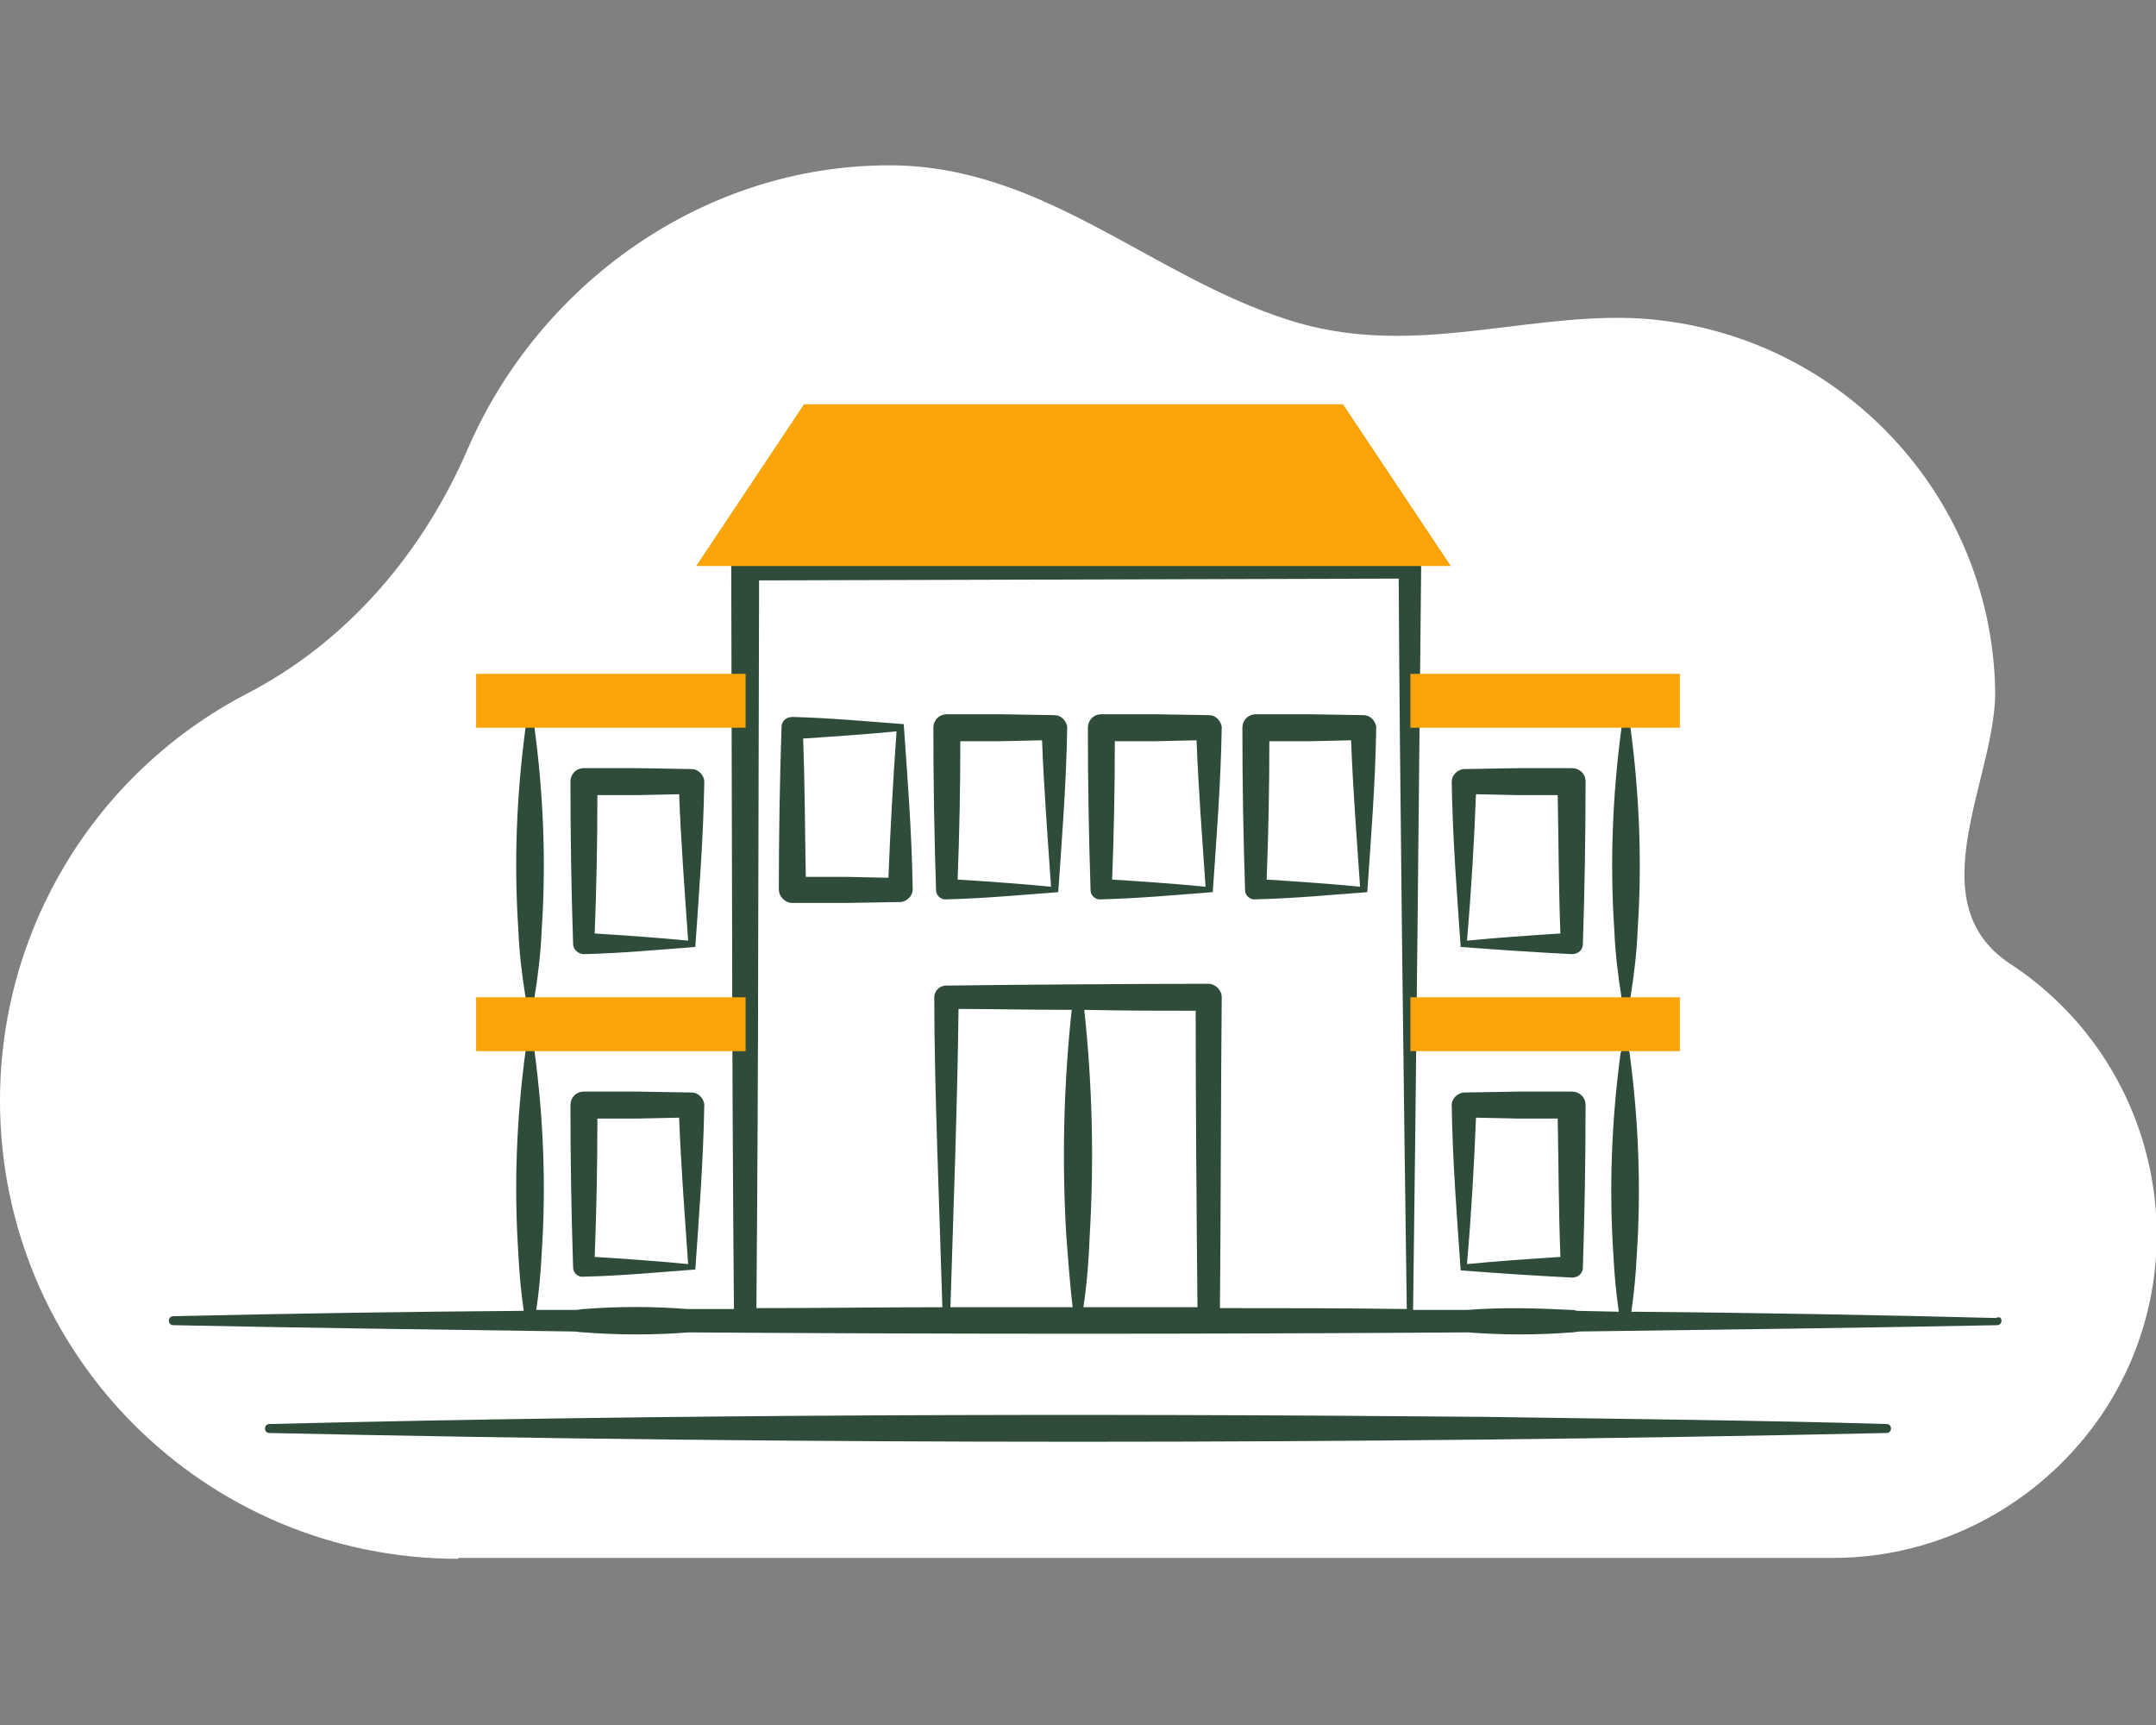
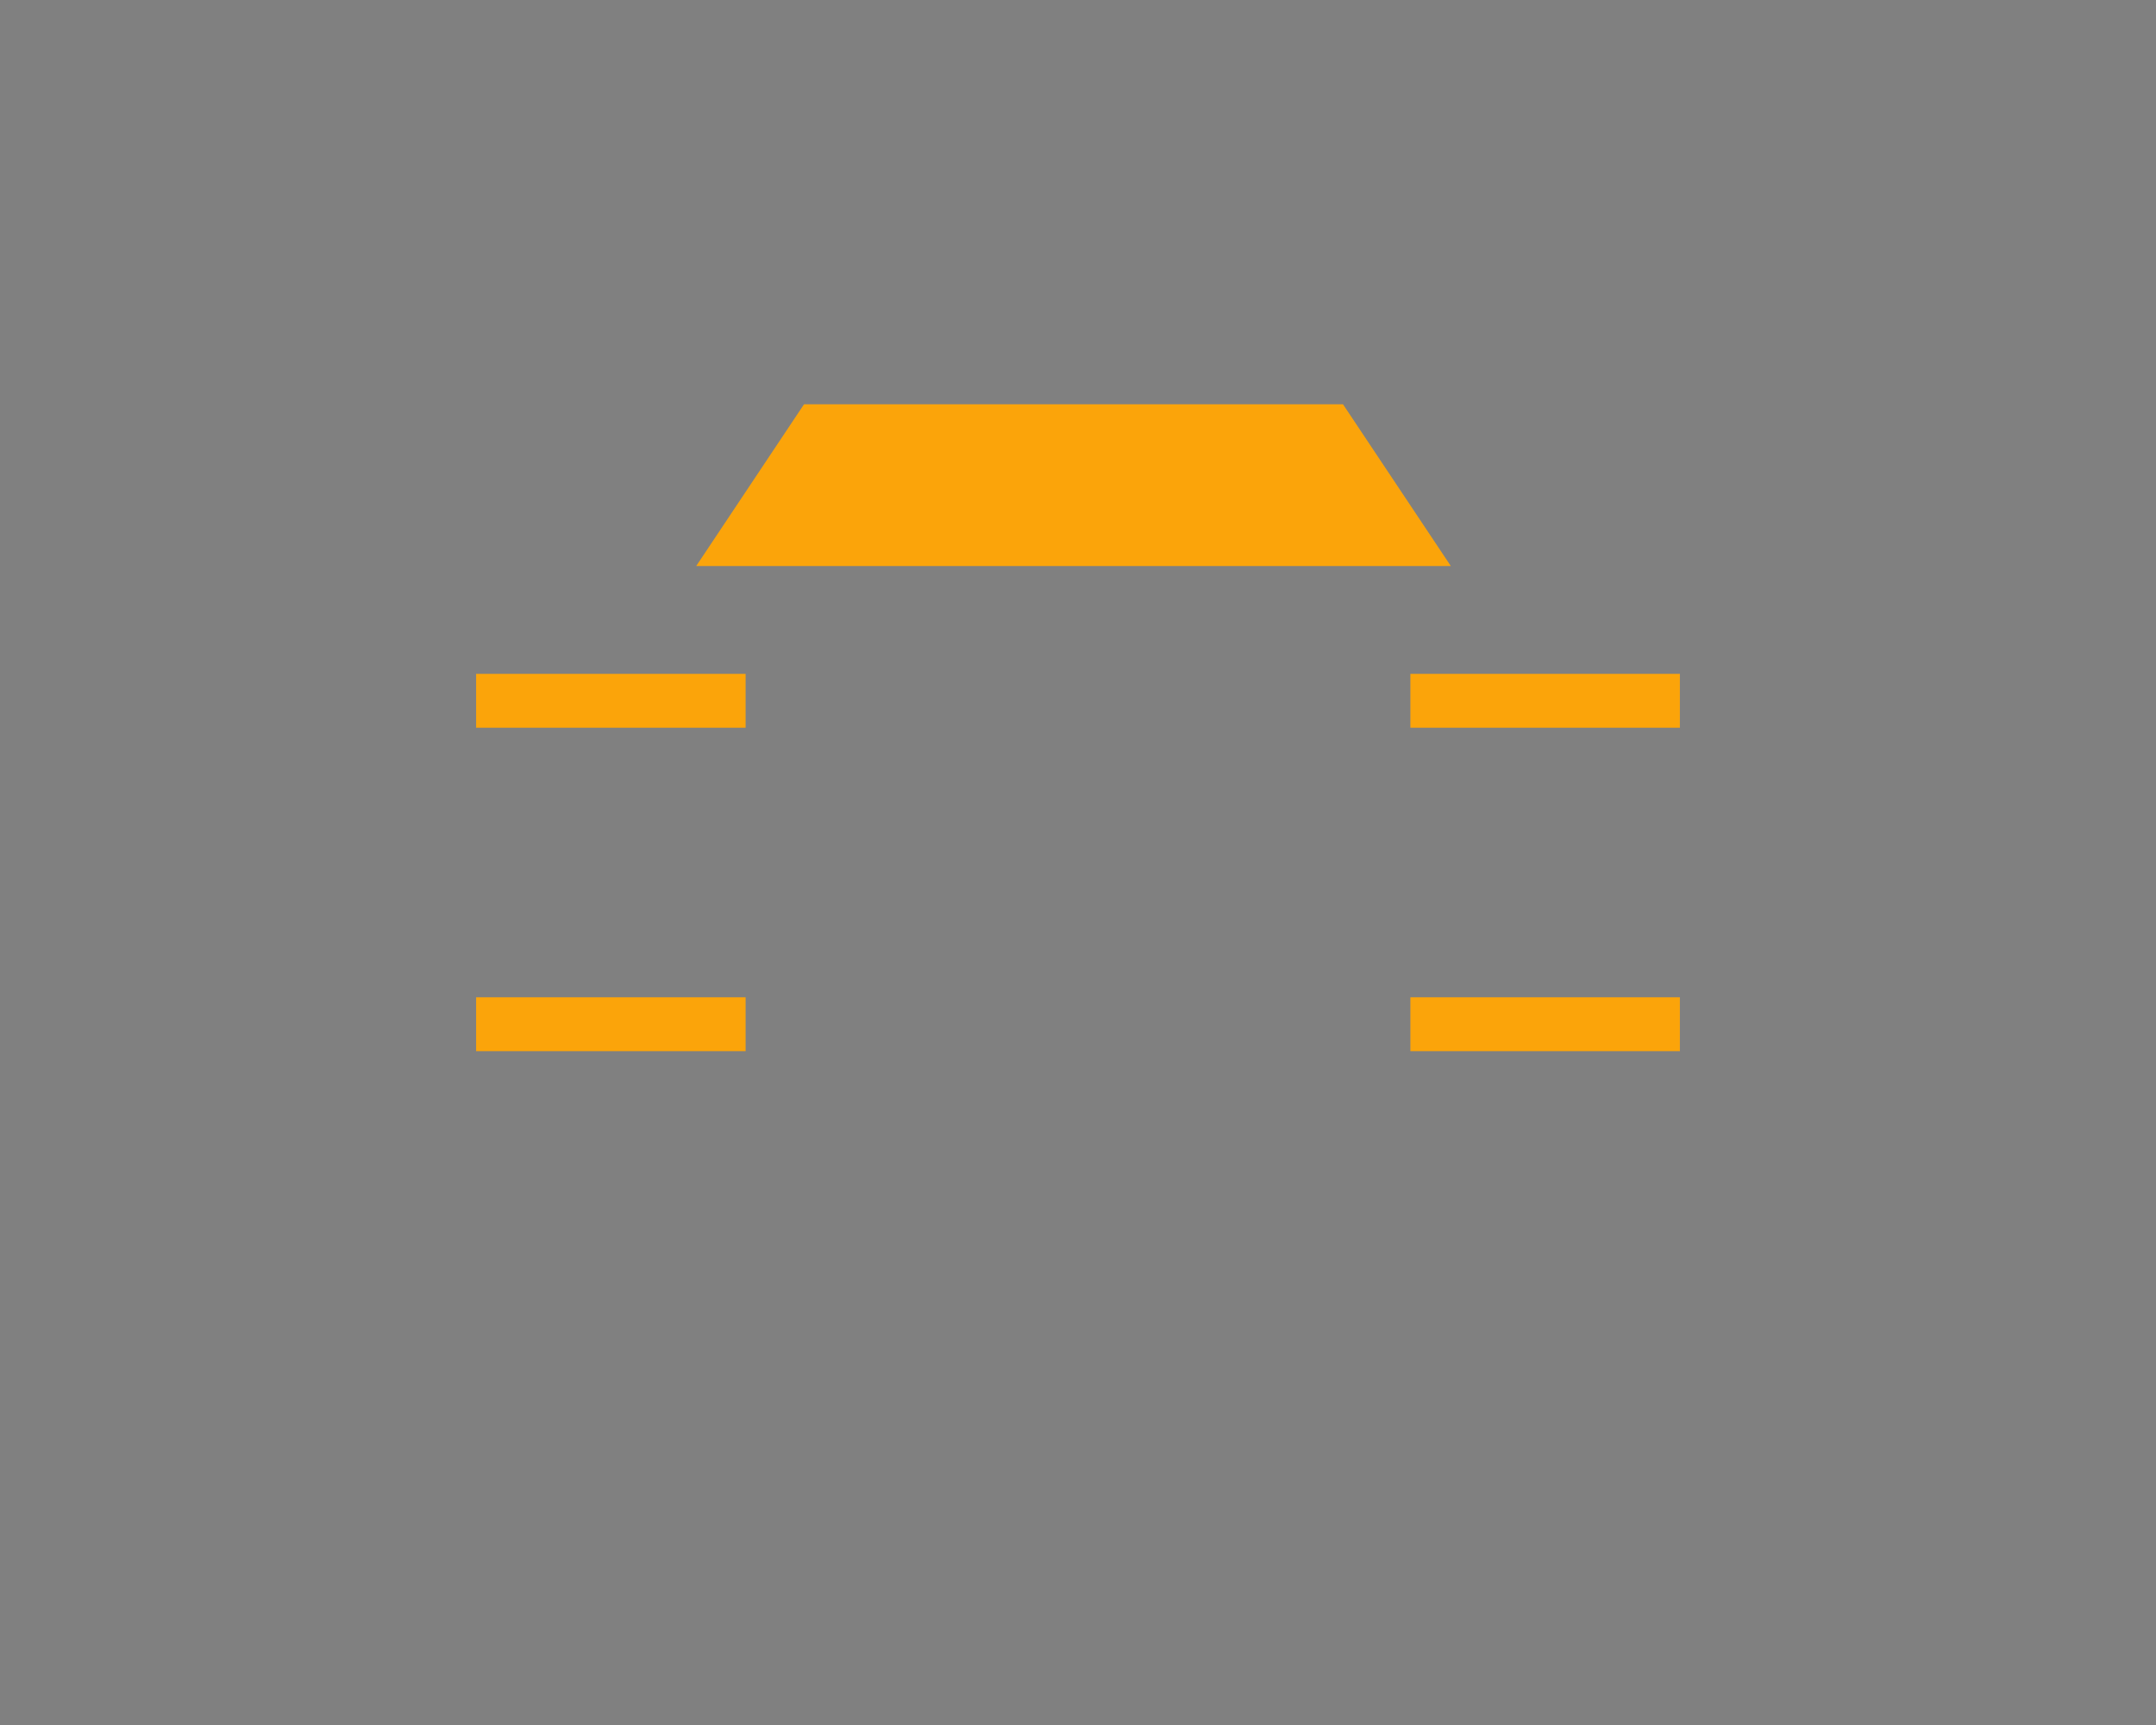
<svg xmlns="http://www.w3.org/2000/svg" version="1.1" id="Layer_1" x="0px" y="0px" viewBox="0 0 240 192" style="enable-background:new 0 0 240 192;" xml:space="preserve">
  <rect x="0" y="0" width="240" height="192" fill="#808080" stroke="none" />
  <style type="text/css">
	.st0{fill:#FFFFFF;}
	.st1{fill:#2E4C39;}
	.st2{fill:#FBA40A;}
</style>
  <g transform="translate(-1298 -1353)">
-     <path class="st0" d="M1349,1526.5c-28.2,0-51-22.8-51-51c0-19.1,10.6-36.5,27.5-45.3c11.2-5.8,19.6-15.7,24.6-27.3   c7.9-18.2,26.1-31.5,46.9-31.5c17.1,0,29,12.3,44.4,17.2c13.3,4.3,25.5-0.6,38.2-0.2c22.3,0.9,40.1,19.1,40.5,41.5   c0.1,9.7-8.8,23.5,1.7,30.4c16.6,10.9,21.3,33.2,10.4,49.8c-6.7,10.1-18,16.3-30.1,16.3H1349z" />
-     <path class="st1" d="M1355.7,1456.5c-0.5-7.5-0.2-15,0.8-22.5c0.1-0.3,0.3-0.5,0.6-0.4c0.2,0,0.4,0.2,0.4,0.4   c1,7.5,1.3,15,0.8,22.5c-0.1,2.5-0.4,5-0.8,7.5c0,0.3-0.3,0.5-0.6,0.4c-0.2,0-0.4-0.2-0.4-0.4   C1356.1,1461.5,1355.8,1459,1355.7,1456.5 M1361.8,1458.1c-0.2-6-0.3-12.1-0.3-18.1c0-0.8,0.6-1.5,1.5-1.5c0,0,0,0,0,0l6,0l6,0.1   c0.7,0,1.3,0.6,1.4,1.3c0,0,0,0,0,0.1c-0.1,6.3-0.6,12.6-1,18.4c-4,0.3-8.2,0.7-12.4,0.8   C1362.4,1459.2,1361.8,1458.7,1361.8,1458.1C1361.8,1458.1,1361.8,1458.1,1361.8,1458.1 M1369,1441.5l-4.5,0   c0,5.1-0.1,10.3-0.3,15.4c3.2,0.2,7.5,0.5,10.4,0.8c-0.4-5.8-0.8-11-1-16.3L1369,1441.5z M1361.8,1494.1c-0.2-6-0.3-12.1-0.3-18.1   c0-0.8,0.6-1.5,1.5-1.5c0,0,0,0,0,0l6,0l6,0.1c0.7,0,1.3,0.6,1.4,1.3c0,0,0,0,0,0c-0.1,6.3-0.6,12.6-1,18.4   c-4,0.3-8.2,0.7-12.4,0.8C1362.4,1495.2,1361.8,1494.7,1361.8,1494.1C1361.8,1494.1,1361.8,1494.1,1361.8,1494.1 M1369,1477.5   l-4.5,0c0,5.1-0.1,10.3-0.3,15.4c3.2,0.2,7.5,0.5,10.4,0.8c-0.4-5.8-0.8-11-1-16.3L1369,1477.5z M1478.5,1464   c0,0.3,0.3,0.5,0.6,0.4c0.2,0,0.4-0.2,0.4-0.4c0.4-2.5,0.7-5,0.8-7.5c0.5-7.5,0.2-15-0.8-22.5c-0.1-0.3-0.3-0.5-0.6-0.4   c-0.2,0-0.4,0.2-0.4,0.4c-1,7.5-1.3,15-0.8,22.5C1477.8,1459,1478.1,1461.5,1478.5,1464 M1460.6,1458.4c-0.4-5.7-0.9-12-1-18.4   c0-0.7,0.6-1.3,1.3-1.4c0,0,0,0,0.1,0l6-0.1l6,0c0.8,0,1.5,0.6,1.5,1.5c0,0,0,0,0,0c0,6-0.1,12.1-0.3,18.1c0,0.6-0.5,1.1-1.2,1.1   c0,0,0,0,0,0C1468.9,1459,1464.6,1458.7,1460.6,1458.4 M1467,1441.5l-4.7-0.1c-0.2,5.2-0.5,10.5-1,16.3c3-0.3,7.2-0.6,10.4-0.8   c-0.2-5.1-0.2-10.3-0.3-15.4L1467,1441.5z M1460.6,1494.4c-0.4-5.7-0.9-12-1-18.4c0-0.7,0.6-1.3,1.3-1.4c0,0,0,0,0.1,0l6-0.1l6,0   c0.8,0,1.5,0.6,1.5,1.5c0,0,0,0,0,0c0,6-0.1,12.1-0.3,18.1c0,0.6-0.5,1.1-1.2,1.1c0,0,0,0,0,0   C1468.9,1495,1464.6,1494.7,1460.6,1494.4 M1467,1477.5l-4.7-0.1c-0.2,5.2-0.5,10.5-1,16.3c3-0.3,7.2-0.6,10.4-0.8   c-0.2-5.1-0.2-10.3-0.3-15.4L1467,1477.5z M1384.7,1452c0-6,0.1-12.1,0.3-18.1c0-0.6,0.5-1.1,1.2-1.1c0,0,0,0,0,0   c4.1,0.1,8.4,0.5,12.4,0.8c0.4,5.7,0.9,12,1,18.4c0,0.7-0.6,1.3-1.3,1.4c0,0,0,0-0.1,0l-6,0.1l-6,0   C1385.4,1453.5,1384.7,1452.8,1384.7,1452C1384.7,1452,1384.7,1452,1384.7,1452 M1397.8,1434.4c-3,0.3-7.2,0.6-10.4,0.8   c0.2,5.1,0.2,10.3,0.3,15.4l4.5,0l4.7,0.1C1397.1,1445.4,1397.4,1440.1,1397.8,1434.4 M1402.2,1452.1c-0.2-6-0.3-12.1-0.3-18.1   c0-0.8,0.6-1.5,1.5-1.5c0,0,0,0,0,0l6,0l6,0.1c0.7,0,1.3,0.6,1.4,1.3c0,0,0,0,0,0c-0.1,6.3-0.6,12.6-1,18.4   c-4,0.3-8.2,0.7-12.4,0.8C1402.8,1453.2,1402.2,1452.7,1402.2,1452.1C1402.2,1452.1,1402.2,1452.1,1402.2,1452.1 M1409.4,1435.5   l-4.5,0c0,5.1-0.1,10.3-0.3,15.4c3.2,0.2,7.5,0.5,10.4,0.8c-0.4-5.8-0.8-11-1-16.3L1409.4,1435.5z M1419.4,1452.1   c-0.2-6-0.3-12.1-0.3-18.1c0-0.8,0.6-1.5,1.5-1.5c0,0,0,0,0,0l6,0l6,0.1c0.7,0,1.3,0.6,1.4,1.3c0,0,0,0,0,0   c-0.1,6.3-0.6,12.6-1,18.4c-4,0.3-8.2,0.7-12.4,0.8C1420,1453.2,1419.4,1452.7,1419.4,1452.1   C1419.4,1452.1,1419.4,1452.1,1419.4,1452.1 M1426.6,1435.5l-4.5,0c0,5.1-0.1,10.3-0.3,15.4c3.2,0.2,7.5,0.5,10.4,0.8   c-0.4-5.8-0.8-11-1-16.3L1426.6,1435.5z M1436.6,1452.1c-0.2-6-0.3-12.1-0.3-18.1c0-0.8,0.6-1.5,1.5-1.5c0,0,0,0,0,0l6,0l6,0.1   c0.7,0,1.3,0.6,1.4,1.3c0,0,0,0,0,0c-0.1,6.3-0.6,12.6-1,18.4c-4,0.3-8.2,0.7-12.4,0.8C1437.2,1453.2,1436.6,1452.7,1436.6,1452.1   C1436.6,1452.1,1436.6,1452.1,1436.6,1452.1 M1443.8,1435.5l-4.5,0c0,5.1-0.1,10.3-0.3,15.4c3.2,0.2,7.5,0.5,10.4,0.8   c-0.4-5.8-0.8-11-1-16.3L1443.8,1435.5z M1520.8,1500c0,0.3-0.2,0.5-0.5,0.5c-15.4,0.3-30.9,0.5-46.4,0.7c-0.3,0-0.6,0.1-0.9,0.1   c-3.9,0.3-7.7,0.3-11.6,0c-28.9,0.2-57.8,0.2-86.7,0c-3.9,0.3-7.8,0.3-11.7,0c-0.4,0-0.8-0.1-1.2-0.1c-14.9-0.2-29.7-0.4-44.5-0.7   c-0.3,0-0.5-0.2-0.5-0.5s0.2-0.5,0.5-0.5c13-0.3,26-0.5,39-0.6c-0.3-2.1-0.5-4.2-0.6-6.4c-0.5-7.5-0.2-15,0.8-22.5   c0.1-0.3,0.3-0.5,0.6-0.4c0.2,0,0.4,0.2,0.4,0.4c1,7.5,1.3,15,0.8,22.5c-0.1,2.1-0.3,4.2-0.6,6.3c1.5,0,2.9,0,4.4,0   c0.3,0,0.6-0.1,0.9-0.1c3.8-0.3,7.7-0.3,11.5,0c1.7,0,3.5,0,5.2,0c-0.1-10.8-0.2-30.6-0.2-40.6l-0.1-42c0-0.8,0.7-1.5,1.5-1.5   c0,0,74,0.2,74,0.2c0.7,0,1.3,0.6,1.3,1.3c0,0,0,0,0,0c-0.2,20.5-0.6,61.1-0.9,82.7c2,0,4,0,6,0c3.9-0.3,7.7-0.2,11.6,0   c0.2,0,0.4,0,0.6,0.1l4.7,0.1c-0.3-2.1-0.5-4.2-0.6-6.3c-0.5-7.5-0.2-15,0.8-22.5c0.1-0.3,0.3-0.5,0.6-0.4c0.2,0,0.4,0.2,0.4,0.4   c1,7.5,1.3,15,0.8,22.5c-0.1,2.1-0.3,4.2-0.6,6.3c13.4,0.1,29.1,0.4,40.6,0.7C1520.6,1499.5,1520.8,1499.7,1520.8,1500    M1403.8,1498.5c4.5,0,9.1,0,13.6,0c-0.3-2.6-0.5-5.3-0.7-7.9c-0.5-8.4-0.3-16.8,0.6-25.2c-4.6,0-9.2-0.1-12.6-0.1   C1404.6,1475.1,1404.1,1488.7,1403.8,1498.5 M1418.7,1465.4c0.9,8.4,1.1,16.8,0.6,25.2c-0.1,2.6-0.3,5.3-0.7,7.9   c4.2,0,8.5,0,12.7,0c-0.1-9.8-0.2-23.1-0.2-33C1427.7,1465.5,1423.2,1465.5,1418.7,1465.4 M1382.2,1498.6c6.9,0,13.8-0.1,20.7-0.1   c-0.3-10.6-0.9-24.4-0.9-34.5c0-0.7,0.6-1.3,1.3-1.3c0,0,0,0,0,0c7.3-0.1,21.9-0.2,29.2-0.2c0.8,0,1.5,0.7,1.5,1.5c0,0,0,0,0,0   c-0.1,10.1-0.1,24.2-0.2,34.6c6.9,0,13.9,0,20.8,0.1c-0.3-20.7-0.8-60.4-0.9-81.3l-71.2,0.2c0,2.8-0.1,40.5-0.1,40.5   C1382.4,1468,1382.3,1487.8,1382.2,1498.6 M1508,1511.5c-13-0.4-31.9-0.6-45-0.8c-44.8-0.4-90.2-0.3-135,0.8   c-0.3,0-0.5,0.2-0.5,0.5s0.2,0.5,0.5,0.5c59.8,1.3,120.2,1.3,180,0c0.3,0,0.5-0.2,0.5-0.5S1508.3,1511.5,1508,1511.5" />
    <path class="st2" d="M1387.5,1398h60l12,18h-84L1387.5,1398z M1381,1428h-30v6h30V1428z M1381,1470h-30v-6h30V1470z M1455,1428h30   v6h-30V1428z M1455,1470h30v-6h-30V1470z" />
  </g>
</svg>